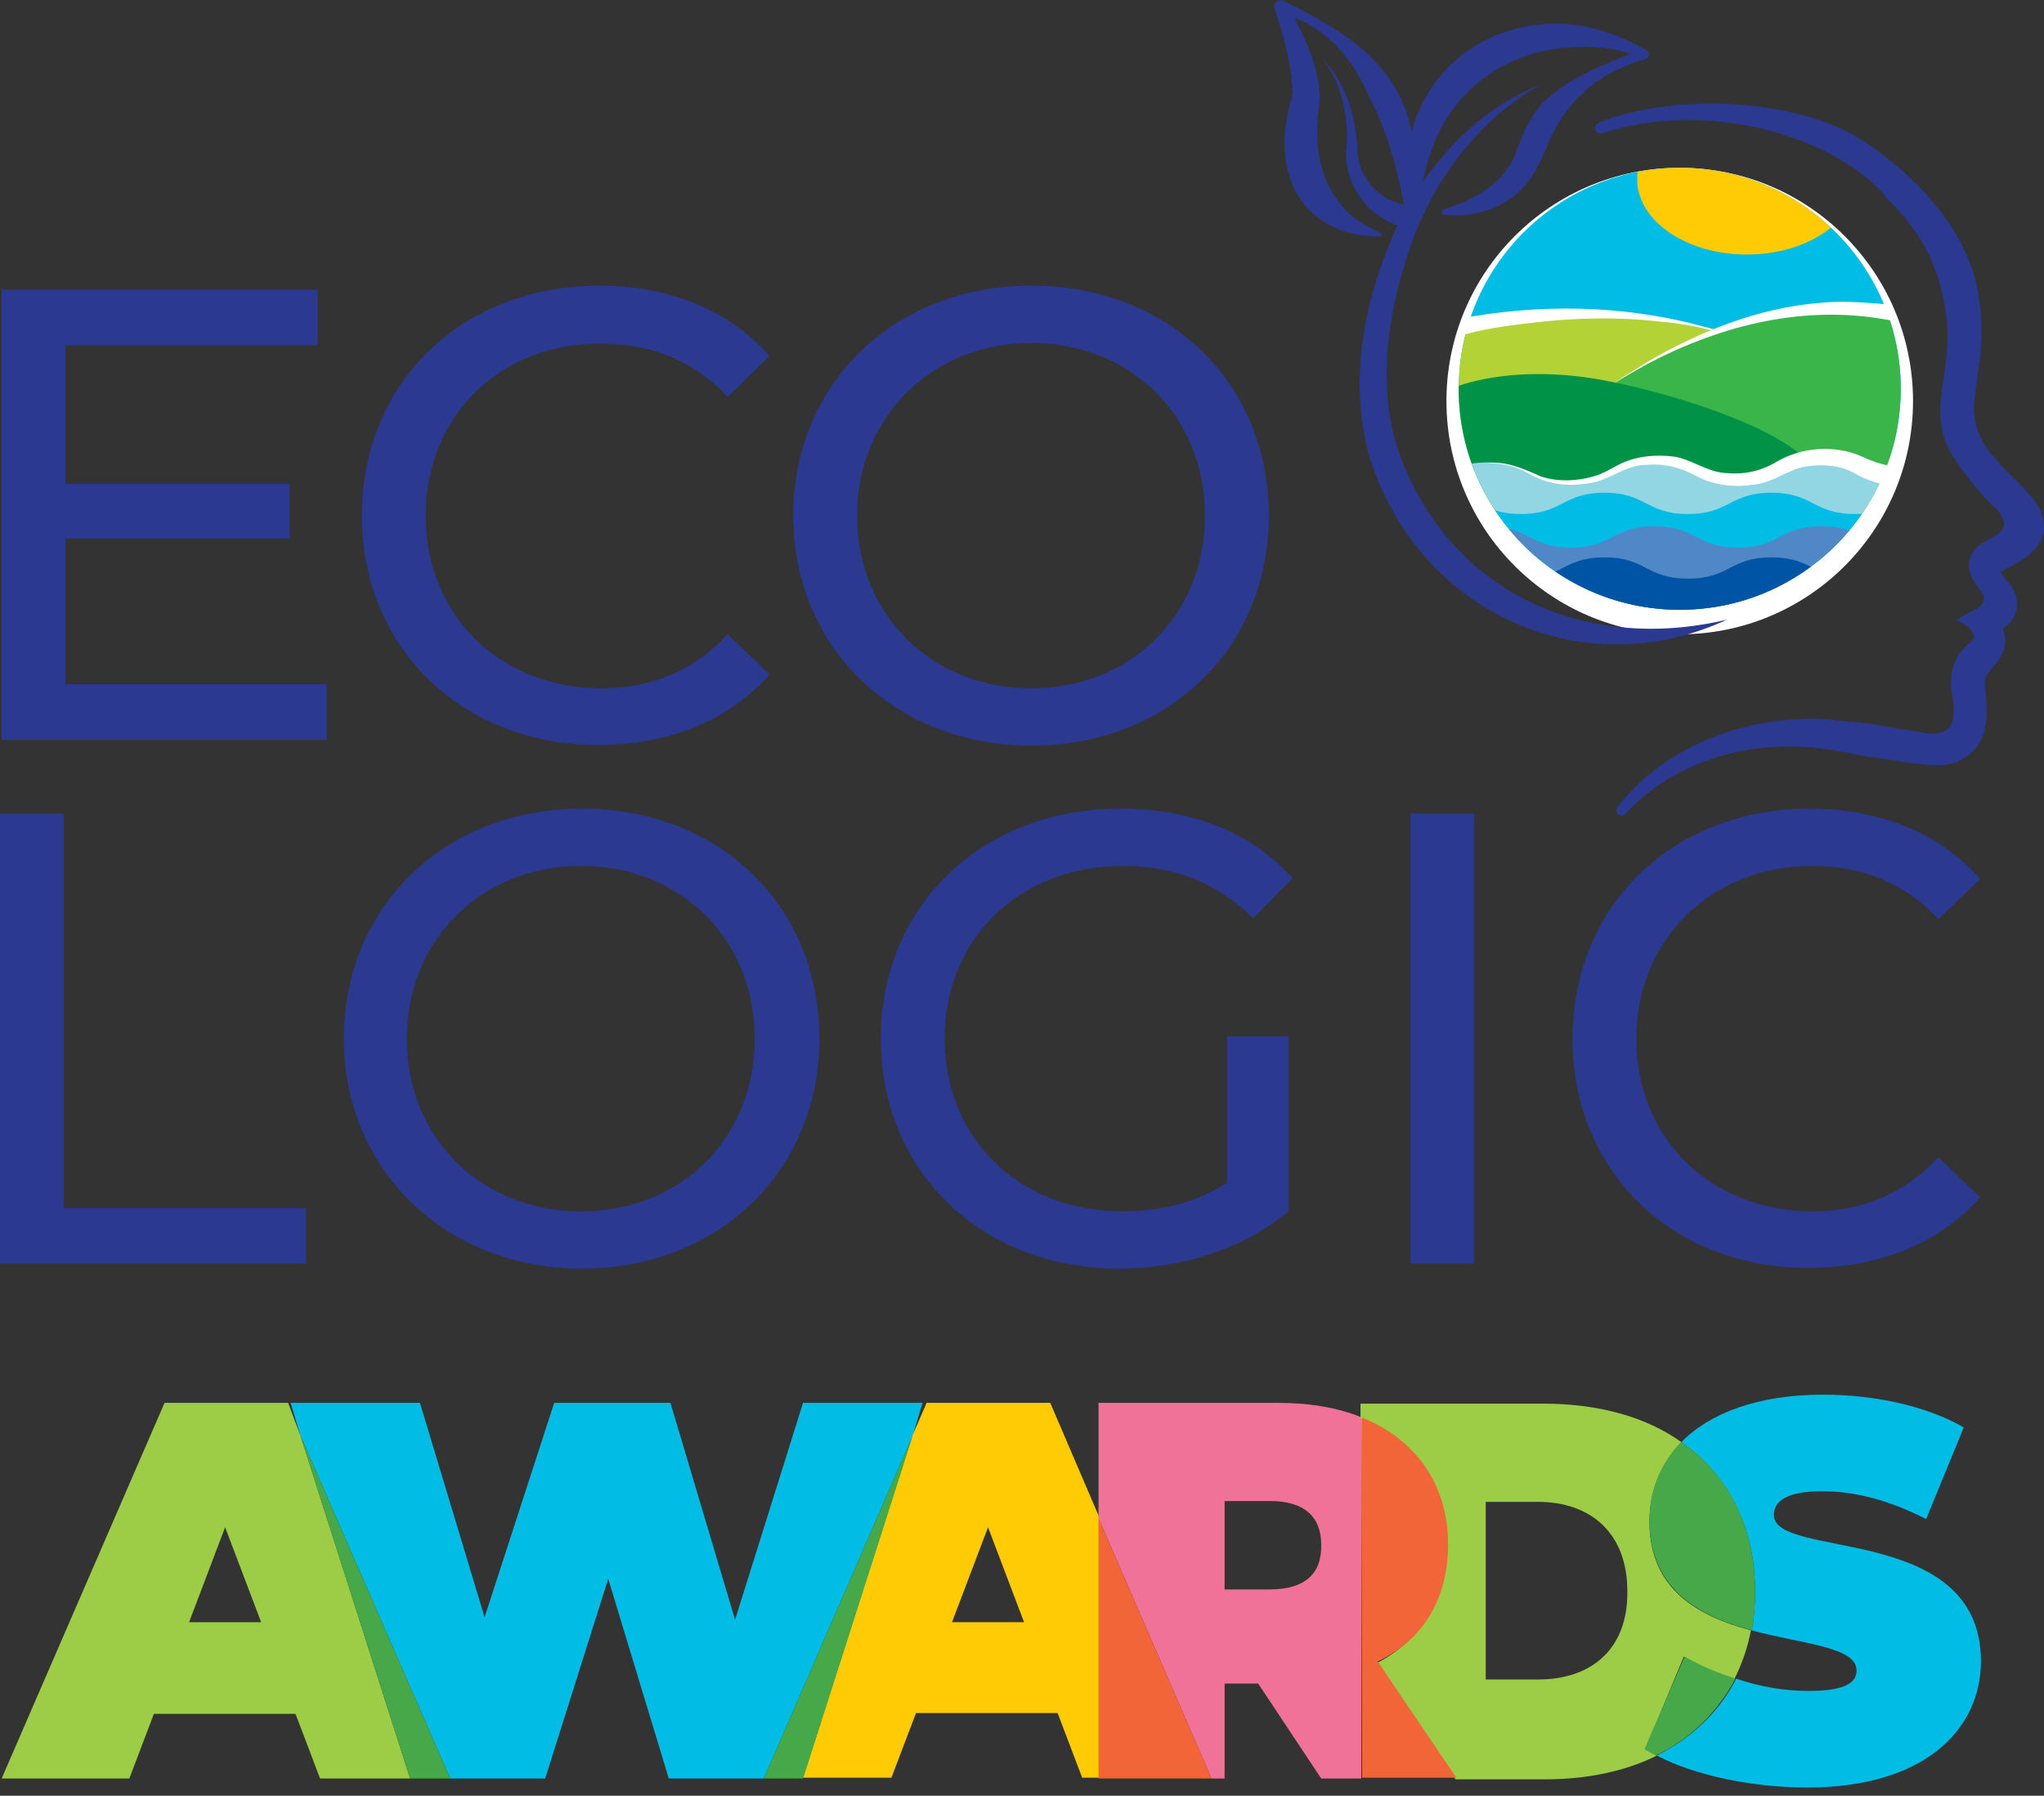
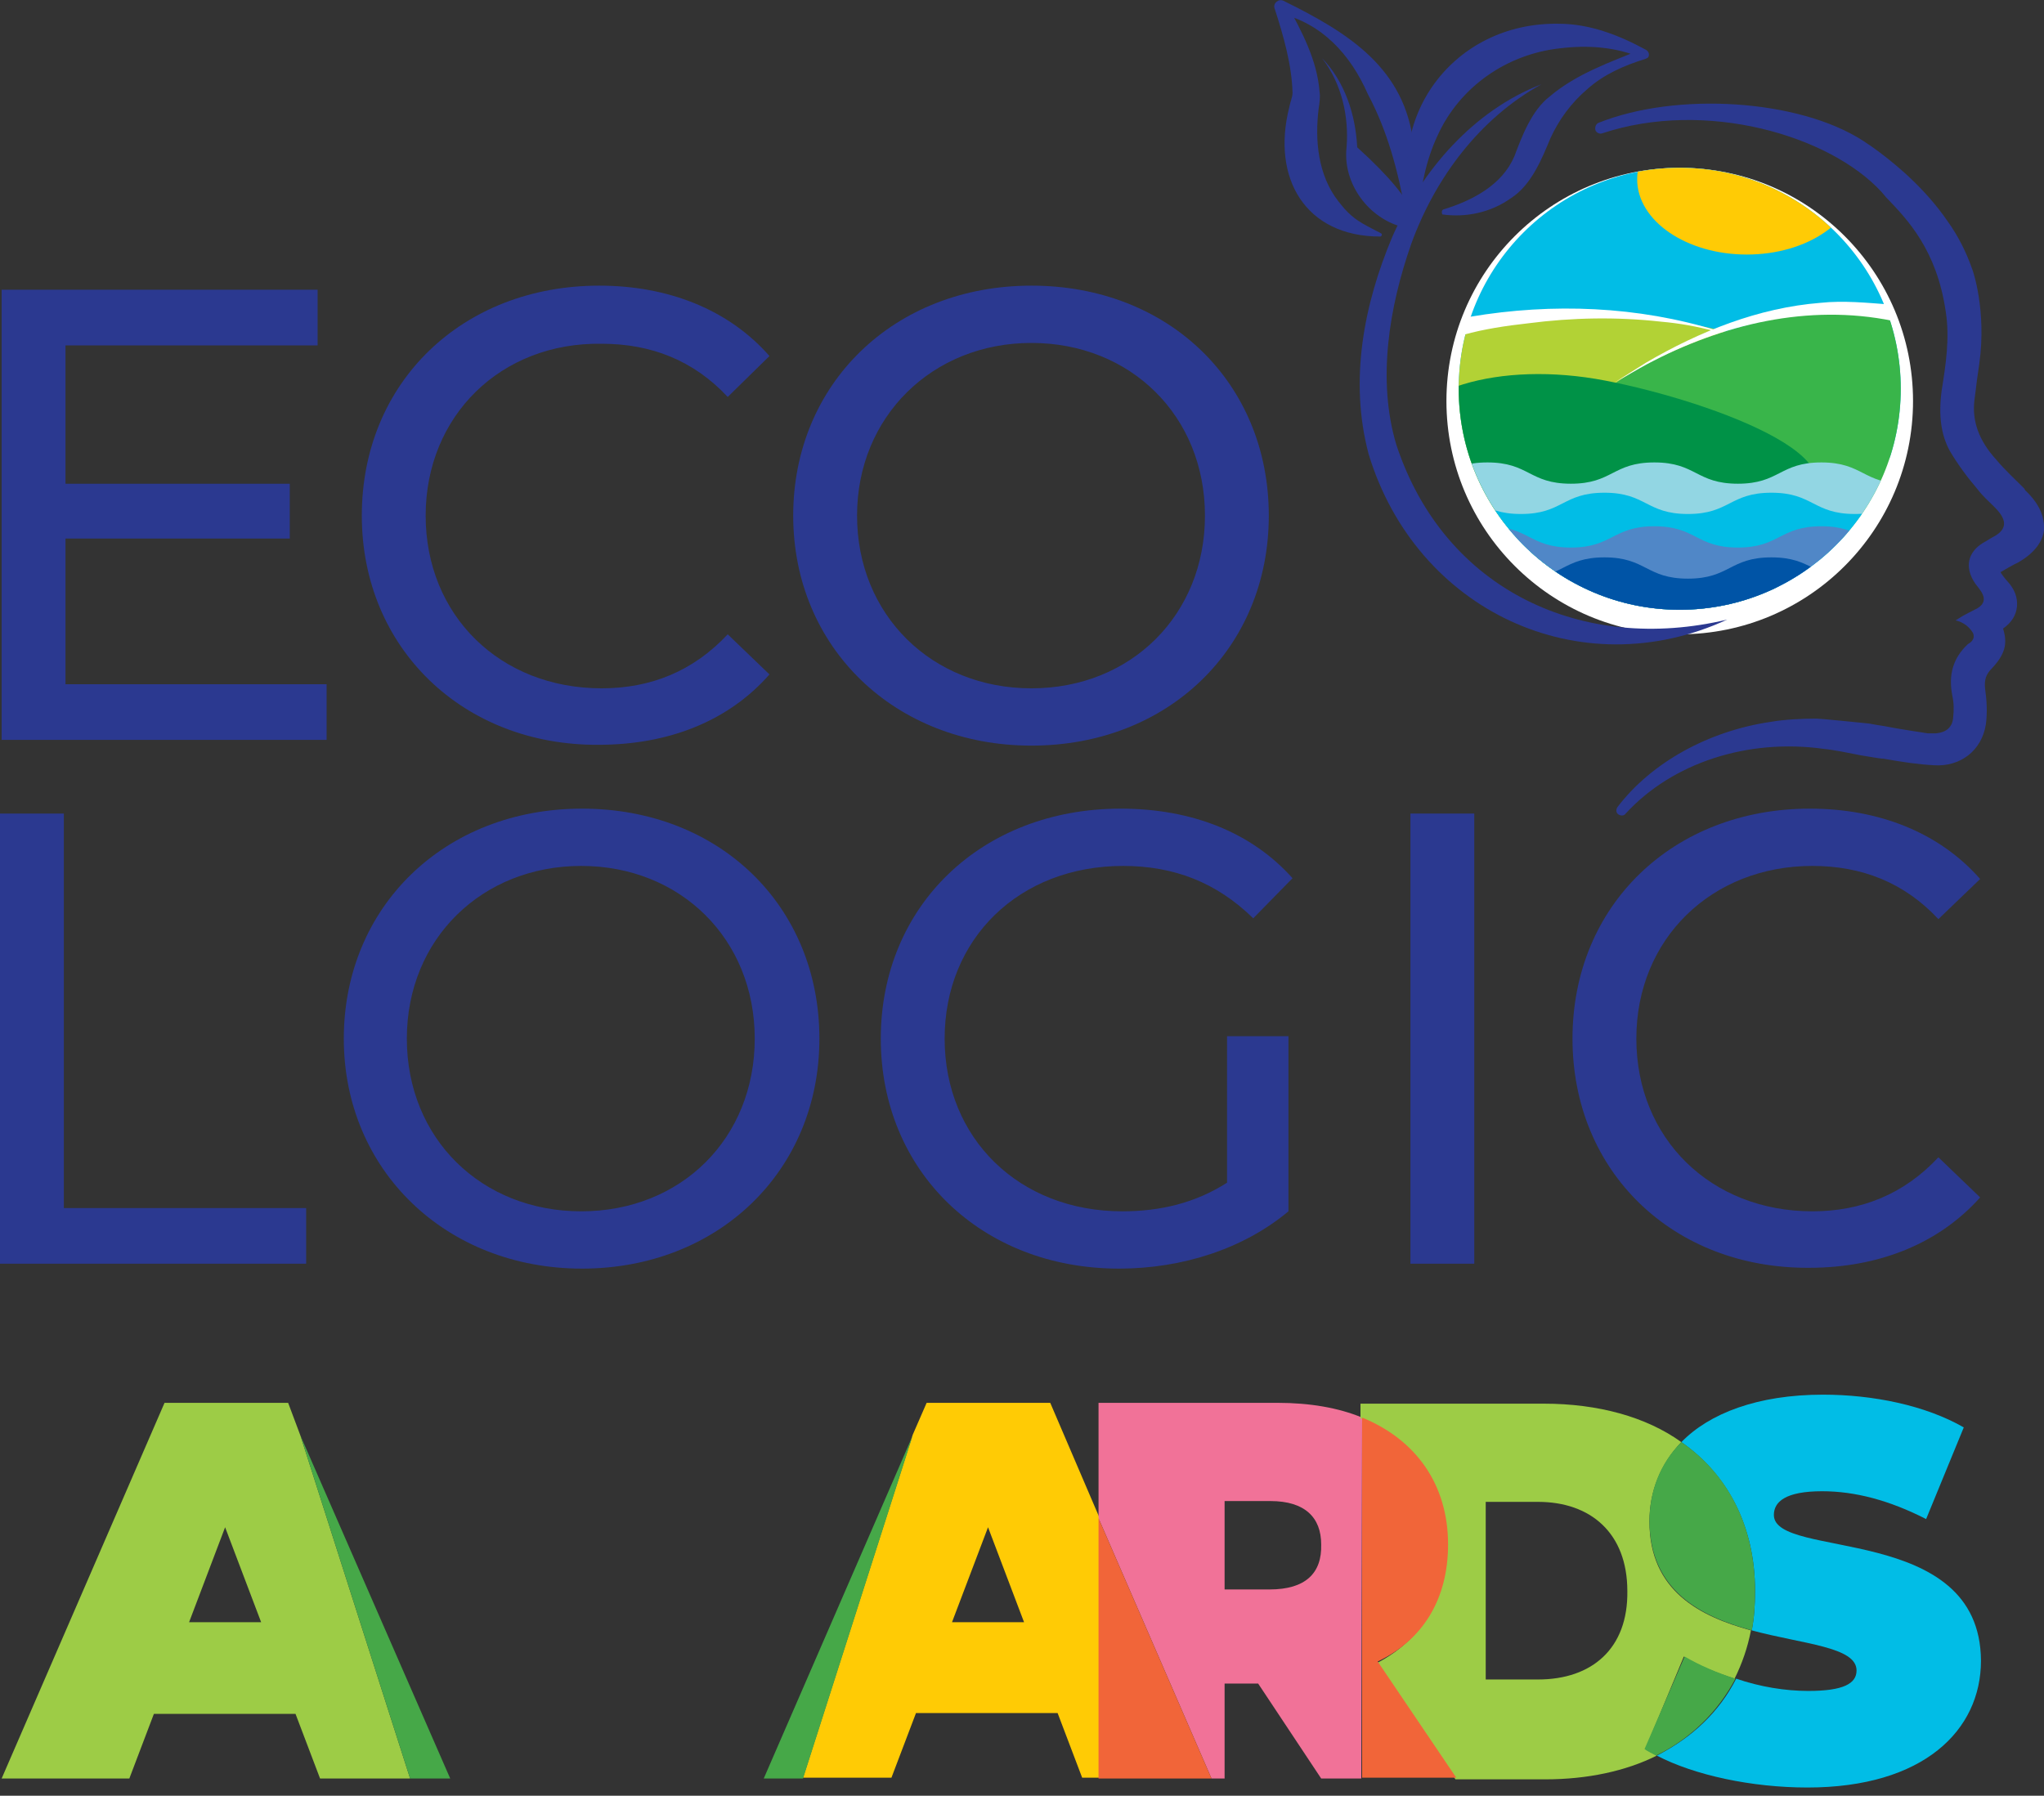
<svg xmlns="http://www.w3.org/2000/svg" xmlns:xlink="http://www.w3.org/1999/xlink" version="1.1" id="Layer_2_00000135672763837900987080000014415057069147453360_" x="0px" y="0px" viewBox="0 0 249.7 219.4" style="enable-background:new 0 0 249.7 219.4;" xml:space="preserve">
  <rect x="0" y="0" width="249.7" height="219.4" fill="#333333" stroke="none" />
  <style type="text/css">
	.st0{fill:#2B3990;}
	.st1{fill:none;}
	.st2{fill:#01BDE6;}
	.st3{fill:#FFCB05;}
	.st4{fill:#46A848;}
	.st5{fill:#F17298;}
	.st6{fill:#F16539;}
	.st7{fill:#9DCC46;}
	.st8{fill:#FFFFFF;}
	.st9{clip-path:url(#SVGID_00000155844293711195882380000018277156313896240514_);}
	.st10{fill:#B2D235;}
	.st11{fill:#39B54A;}
	.st12{fill:#009247;}
	.st13{fill:#017043;}
	.st14{clip-path:url(#SVGID_00000176753715453467143570000007760228830184291456_);}
	.st15{fill:#92D6E3;}
	.st16{fill:#5087C7;}
	.st17{fill:#0054A6;}
</style>
  <g>
    <path class="st0" d="M39.9,83.6v6.8H0.2v-55h38.6v6.8H8v16.9h27.4v6.7H8v17.8L39.9,83.6L39.9,83.6z" />
    <path class="st0" d="M44.2,63c0-16.3,12.3-28.1,29-28.1c8.4,0,15.8,2.9,20.8,8.6l-5.1,5C84.7,44,79.5,42,73.5,42   C61.2,41.8,52,50.8,52,63s9.1,21.1,21.5,21.1c6,0,11.2-2.1,15.4-6.6l5.1,4.9C89,88.1,81.7,91,73.1,91C56.6,91.1,44.2,79.2,44.2,63z   " />
    <path class="st0" d="M96.9,63c0-16.1,12.3-28.1,29.1-28.1s29,11.9,29,28.1s-12.3,28.1-29,28.1S96.9,79.1,96.9,63z M147.2,63   c0-12.2-9.1-21.1-21.2-21.1s-21.3,9-21.3,21.1s9.1,21.1,21.3,21.1S147.2,75.1,147.2,63z" />
  </g>
  <g>
    <path class="st0" d="M0,99.4h7.8v48.2h29.6v6.8H0C0,154.4,0,99.4,0,99.4z" />
    <path class="st0" d="M42,126.9c0-16.1,12.3-28.1,29.1-28.1s29,11.9,29,28.1S87.7,155,71.1,155S42,143,42,126.9z M92.2,126.9   c0-12.2-9.1-21.1-21.2-21.1s-21.3,8.9-21.3,21.1S58.8,148,71,148S92.2,139.1,92.2,126.9z" />
    <path class="st0" d="M149.9,126.6h7.5V148c-5.5,4.6-13,7-20.7,7c-16.8,0-29.1-11.9-29.1-28.1s12.3-28.1,29.3-28.1   c8.7,0,16,2.9,21,8.5l-4.8,4.9c-4.5-4.4-9.7-6.4-15.9-6.4c-12.7,0-21.8,8.9-21.8,21.1s9.1,21.1,21.7,21.1c4.6,0,8.9-1,12.8-3.5   V126.6z" />
    <path class="st0" d="M172.3,99.4h7.8v55h-7.8V99.4z" />
    <path class="st0" d="M192.1,126.9c0-16.3,12.3-28.1,29-28.1c8.4,0,15.8,2.9,20.8,8.6l-5.1,4.9c-4.2-4.5-9.4-6.5-15.4-6.5   c-12.3,0-21.5,8.9-21.5,21.1S209,148,221.4,148c6,0,11.2-2.1,15.4-6.6l5.1,4.9c-5,5.6-12.3,8.6-20.9,8.6   C204.4,155,192.1,143.2,192.1,126.9L192.1,126.9z" />
  </g>
  <g>
    <polygon class="st1" points="116.3,198.2 125.1,198.2 120.7,186.6  " />
    <path class="st1" d="M188.5,183.5H182v21.7h6.4c6.4,0,10.9-3.8,10.9-10.9C199.4,187.4,195,183.5,188.5,183.5z" />
    <path class="st1" d="M221.3,206.5c4.3,0,5.9-0.9,5.9-2.5c0-2.9-6.4-3.2-12.8-4.9c-0.4,2.1-1.1,4.1-2,5.9   C215.4,206,218.5,206.5,221.3,206.5z" />
    <polygon class="st1" points="22.9,198.2 31.8,198.2 27.4,186.6  " />
    <path class="st1" d="M155.4,183.4h-5.5v10.8h5.6c4.2,0,6.2-2,6.2-5.3C161.7,185.4,159.7,183.4,155.4,183.4z" />
-     <polygon class="st2" points="111.5,175.4 112.7,171.4 98.1,171.4 89.8,197.9 81.9,171.4 67.7,171.4 59.2,197.6 51.3,171.4    35.5,171.4 36.7,175.4 55,217.3 50.1,217.3 50.1,217.3 66.6,217.3 74.3,192.9 81.7,217.3 98.1,217.3 98.1,217.3 93.3,217.3  " />
    <path class="st3" d="M128.3,171.4h-15.1l-1.7,3.9l-13.4,41.9h10.8l3-7.9h17.3l3,7.9h2.1v-31.8L128.3,171.4z M116.3,198.2l4.4-11.6   l4.4,11.6H116.3z" />
    <polygon class="st4" points="93.3,217.3 98.1,217.3 111.5,175.4  " />
    <path class="st5" d="M166.4,173.2c-2.9-1.2-6.4-1.8-10.3-1.8h-21.9v14.1l13.8,31.8h-13.8l0,0h15.4v-11.6h4.1l7.7,11.6h16.4l0,0   h-11.5L166.4,173.2L166.4,173.2z M155.1,194.2h-5.5v-10.8h5.6c4.2,0,6.2,2,6.2,5.3C161.5,192.2,159.5,194.2,155.1,194.2z" />
    <polygon class="st6" points="134.2,185.5 134.2,217.3 148,217.3  " />
    <path class="st7" d="M205.7,202.4c1.8,1.1,4,2,6.2,2.7c0.9-1.8,1.6-3.8,2-5.9c-6.2-1.7-12.4-4.8-12.4-13.3c0-3.6,1.3-7,3.9-9.7   c-4.3-3.1-10.2-4.7-16.8-4.7h-22.4v1.8c6.6,2.6,10.5,8.1,10.5,15.5c0,6.6-3.1,11.6-8.5,14.4l9.6,14.2h11c5.1,0,9.8-1,13.6-2.9   c-0.5-0.3-1-0.5-1.4-0.8L205.7,202.4z M187.9,205.2h-6.4v-21.7h6.4c6.4,0,10.9,3.8,10.9,10.9C198.9,201.4,194.5,205.2,187.9,205.2z   " />
    <path class="st6" d="M176.9,188.7c0-7.3-3.9-12.8-10.5-15.5v44h11.5l-9.6-14.2C173.8,200.4,176.9,195.4,176.9,188.7z" />
    <path class="st2" d="M216.7,185.1c0-1.6,1.4-2.9,5.9-2.9c4,0,8.2,1.1,12.7,3.4l4.6-11.2c-4.7-2.7-11.1-4-17.2-4   c-8,0-13.9,2.3-17.3,5.8c5.6,3.9,9,10.2,9,18.2c0,1.7-0.1,3.2-0.4,4.8c6.3,1.7,12.8,2,12.8,4.9c0,1.6-1.6,2.5-5.9,2.5   c-2.8,0-5.9-0.5-8.8-1.5c-2.1,4.1-5.4,7.2-9.7,9.4c4.6,2.4,11.6,3.9,18.4,3.9c14.2,0,21.2-7,21.2-15.5   C241.9,186,216.7,190.6,216.7,185.1z" />
    <path class="st4" d="M212,205.1c-2.2-0.7-4.3-1.6-6.2-2.7l-4.9,11.3c0.4,0.3,0.9,0.5,1.4,0.8C206.6,212.4,209.9,209.1,212,205.1z" />
    <path class="st4" d="M214,199.2c0.3-1.5,0.4-3.1,0.4-4.8c0-7.9-3.3-14.3-9-18.2c-2.6,2.6-3.9,6-3.9,9.7   C201.6,194.4,207.8,197.5,214,199.2z" />
    <path class="st7" d="M35.2,171.4H20.1L0.2,217.3h15.6l3-7.9h17.3l3,7.9h11l-13.4-41.9L35.2,171.4z M23.1,198.2l4.4-11.6l4.4,11.6   H23.1z" />
    <polygon class="st4" points="36.7,175.4 50.1,217.3 55,217.3  " />
  </g>
  <g>
    <circle class="st8" cx="205.2" cy="49" r="28.5" />
    <path class="st0" d="M247.4,59.9l-0.1-0.2c-1.1-1.1-2.4-2.3-3.4-3.5c-2.2-2.4-3-4.8-2.7-7.3c0.1-0.8,0.2-1.5,0.3-2.4   c0.1-0.7,0.2-1.4,0.3-2.1c0.9-6.5-0.8-11.4-0.9-11.6c-0.7-2-1.7-4-3-5.8c-1.3-1.9-2.9-3.7-4.6-5.3c-0.3-0.3-2.9-2.7-5.7-4.5   c-7.9-5.1-22.8-6-32.3-2.2c-0.3,0.1-0.5,0.5-0.4,0.9c0.1,0.3,0.5,0.5,0.8,0.4c12.6-4.2,27.8,0.2,34.2,7.2l0.5,0.6   c2.6,2.7,6.2,6.4,7.3,14c0.5,3.2,0,6.5-0.5,9.6c-0.4,3-0.1,5.4,1,7.4c1,1.7,2.2,3.3,3.4,4.7c0.6,0.8,1.3,1.4,2,2.1   c1,1,2.2,2.5-0.1,3.7c-0.4,0.2-0.8,0.5-1.2,0.7c-2,1.2-2.3,3.1-1,5c0.5,0.7,1.9,2,0.3,3c-1.2,0.6-1.9,1-1.9,1l-0.8,0.5   c0,0,1.3,0.2,2.1,1.5c0,0,0.5,0.8-0.6,1.4c-1.8,1.7-2.4,3.7-1.9,6.3c0.2,0.9,0.2,1.8,0.1,2.7c-0.1,1.2-0.9,1.8-2.1,1.9   c-0.3,0-0.7,0-1,0c0,0-4-0.6-5.4-0.9c-0.1,0-1.3-0.2-1.8-0.3c-1-0.1-5.9-0.6-6.4-0.6c-1.7,0-3.9,0.1-5.6,0.4   c-7.5,1.1-14.5,4.9-18.7,10.4c-0.2,0.3-0.2,0.7,0.1,0.9c0.3,0.2,0.7,0.2,0.9-0.1c5.7-6.2,14.9-9.2,24.2-7.9   c1.1,0.1,3.1,0.5,4.6,0.8c1.8,0.3,2.4,0.4,2.7,0.4c2.3,0.4,4.2,0.7,6.2,0.8c3.2,0.2,5.8-1.8,6.3-5c0.2-1.5,0.1-3-0.1-4.4   c-0.1-1,0.1-1.7,0.8-2.4c1.6-1.7,2-3,1.4-4.9c1-0.7,1.6-1.6,1.7-2.7c0.1-1.1-0.3-2.1-1.1-3c-0.3-0.3-0.9-1.1-0.9-1.2   c0,0,1.7-1,2-1.1c2-1.1,3.1-2.5,3.3-4C249.8,63.1,249.1,61.5,247.4,59.9L247.4,59.9z" />
    <path class="st0" d="M171.7,26c-0.9-5.1-2.2-10-4.6-14.5c-2.1-4.8-5.6-8.7-10.9-9.9l1-1.1c1.8,3.3,3.7,6.8,4,10.7   c0.1,0.6,0,1.4-0.1,2c-0.5,3.9-0.1,8.2,2.4,11.4c1.7,2.2,2.7,2.6,5.2,3.9c0.2,0.1,0.1,0.4-0.1,0.4c-9.1,0-13.3-7.1-11.1-15.8   c0.1-0.6,0.4-1.2,0.4-1.8c-0.1-3.4-1.1-6.9-2.2-10.3c-0.2-0.6,0.5-1.2,1.1-0.9c7.9,3.9,14.9,8.2,15.9,17.7c0.3,2.8,0.3,5.6-0.6,8.2   C172,26.3,171.7,26.2,171.7,26" />
-     <path class="st0" d="M171.6,27.8c-4.4-1-7.6-5.4-7.1-9.8c0.3-3.8-0.6-7.8-3-10.9c2.8,2.9,4.1,6.9,4.3,10.9c0,3.7,2.7,6.6,6.2,7.1   C174,25.4,173.5,28.2,171.6,27.8" />
+     <path class="st0" d="M171.6,27.8c-4.4-1-7.6-5.4-7.1-9.8c0.3-3.8-0.6-7.8-3-10.9c2.8,2.9,4.1,6.9,4.3,10.9C174,25.4,173.5,28.2,171.6,27.8" />
    <path class="st0" d="M211,75.7c-17.6,4.2-34.5-3.5-40.4-21.3c-2.4-7.9-0.9-16.9,1.8-24.6c2.9-8,8.3-15.3,15.9-19.5   c-8.3,3.2-14.6,10.5-18.2,18.6c-3.5,8.3-5.3,17.6-2.9,26.6C173,74.6,193,84,211,75.7L211,75.7L211,75.7z" />
    <path class="st0" d="M176.3,25.6c3.6-1.1,7.2-3,8.7-6.5c0.9-2.4,2.1-5.6,4.3-7.3c3.3-2.8,7.4-4.2,11.3-5.8v1.1   c-3.2-1.4-6.7-1.6-10-1.2c-6.5,0.7-12.3,4.7-15,10.7c-1.4,3-2.1,6.4-2.3,10c0,0.2-0.3,0.3-0.4,0.1c-4.1-12.2,4.6-24,17.5-23.8   c3.8,0,7.4,1.4,10.7,3.2c0.3,0.2,0.4,0.5,0.3,0.8c-0.1,0.2-0.2,0.2-0.4,0.3c-2.6,0.8-5.1,1.9-7.1,3.7c-2,1.7-3.5,3.8-4.5,6   c-1,2.4-2.3,5.7-4.8,7.3c-2.5,1.8-5.6,2.4-8.4,2C176.1,26,176.1,25.7,176.3,25.6" />
    <path class="st8" d="M179.6,38.4l-0.8,2.1v0.1c2.5-0.7,5.2-1.1,7.9-1.4c5.4-0.7,10.8-0.8,16.2-0.2c2.7,0.2,5.4,0.8,8,1.5   C200.9,37.2,190,36.7,179.6,38.4z" />
    <g>
      <path class="st8" d="M230.7,37c-2.7-0.2-5.6-0.5-8.4-0.2c-7.6,0.6-14.8,3.5-21.3,7.3c-1.3,0.8-2.5,1.6-3.8,2.4    c1.3-0.7,2.6-1.5,3.9-2.2c9.2-4.9,19.7-7.4,30-5.3c0.1,0,0.2,0,0.3,0L230.7,37z" />
      <path class="st8" d="M231.2,39L231.2,39L231.2,39z" />
    </g>
    <g>
      <g>
        <g>
          <g>
            <defs>
              <circle id="SVGID_1_" cx="205.2" cy="47.5" r="27" />
            </defs>
            <clipPath id="SVGID_00000059267530223756206340000009074381951262564788_">
              <use xlink:href="#SVGID_1_" style="overflow:visible;" />
            </clipPath>
            <g style="clip-path:url(#SVGID_00000059267530223756206340000009074381951262564788_);">
              <path class="st2" d="M241.8,35.6c0,14.9-14.3,26.9-31.9,26.9s-38.5-3.8-38.5-18.7s20.8-35.2,38.5-35.2S241.8,20.7,241.8,35.6        L241.8,35.6z" />
              <path class="st10" d="M222.3,50.1c0,8.4-12.4,15.1-27.7,15.1s-27.7-6.8-27.7-15.2s9.9-11.5,25.3-11.5S222.3,41.8,222.3,50.1        L222.3,50.1z" />
              <path class="st11" d="M247.9,53.5c0,8.4-12.4,15.1-27.7,15.1s-27.7-6.8-27.7-15.2c0-3,3.8-6.5,9.4-9.3        c9.7-5,24.7-8.3,33.9-5.2C251.7,44.2,247.9,45.1,247.9,53.5L247.9,53.5z" />
              <path class="st12" d="M217.4,63.2c-7.4,3.2-12.9,10.3-25.9,7.8s-22.6-10-21.3-16.7s12.9-10.3,25.9-7.8S231.6,57.1,217.4,63.2        L217.4,63.2z" />
              <path class="st13" d="M218,74.5c0,6.2-13.6,11.6-22.9,11.6s-16.9-5-16.9-11.2s7.6-11.2,16.9-11.2S218,68.3,218,74.5L218,74.5z        " />
              <ellipse class="st3" cx="213.4" cy="21.9" rx="13.4" ry="9.2" />
            </g>
          </g>
          <g>
            <defs>
              <circle id="SVGID_00000026857910320043564760000017740665430636769971_" cx="205.2" cy="47.5" r="27" />
            </defs>
            <clipPath id="SVGID_00000162330816832114045360000012141597252277343671_">
              <use xlink:href="#SVGID_00000026857910320043564760000017740665430636769971_" style="overflow:visible;" />
            </clipPath>
            <g style="clip-path:url(#SVGID_00000162330816832114045360000012141597252277343671_);">
              <path class="st15" d="M294.7,59.1c-0.3,0-0.5,0-0.8,0c-5.1,0-5.1-2.6-10.2-2.6s-5.1,2.6-10.2,2.6s-5.1-2.6-10.2-2.6        s-5.1,2.6-10.2,2.6c-5.1,0-5.1-2.6-10.2-2.6c-5.1,0-5.1,2.6-10.2,2.6c-5.1,0-5.1-2.6-10.2-2.6c-5.1,0-5.1,2.6-10.2,2.6        c-5.1,0-5.1-2.6-10.2-2.6c-5.1,0-5.1,2.6-10.2,2.6c-5.1,0-5.1-2.6-10.2-2.6c-5.1,0-5.1,2.6-10.2,2.6c-3.1,0-4.3-1-6-1.7v13.9        h128.9V59.1H294.7z" />
              <path class="st2" d="M294.7,60.7c-2.2,0.7-3.2,2.1-6.9,2.1c-5.1,0-5.1-2.6-10.2-2.6s-5.1,2.6-10.2,2.6s-5.1-2.6-10.2-2.6        s-5.1,2.6-10.2,2.6c-5.1,0-5.1-2.6-10.2-2.6c-5.1,0-5.1,2.6-10.2,2.6c-5.1,0-5.1-2.6-10.2-2.6c-5.1,0-5.1,2.6-10.2,2.6        c-5.1,0-5.1-2.6-10.2-2.6c-5.1,0-5.1,2.6-10.2,2.6c-5.1,0-5.1-2.6-10.2-2.6c-5.1,0-5.1,2.5-10.1,2.6V75h128.9V60.7H294.7z" />
              <path class="st16" d="M294.7,75.3v-8.4c-0.3,0-0.5,0-0.8,0c-5.1,0-5.1-2.6-10.2-2.6s-5.1,2.6-10.2,2.6s-5.1-2.6-10.2-2.6        s-5.1,2.6-10.2,2.6c-5.1,0-5.1-2.6-10.2-2.6c-5.1,0-5.1,2.6-10.2,2.6c-5.1,0-5.1-2.6-10.2-2.6c-5.1,0-5.1,2.6-10.2,2.6        c-5.1,0-5.1-2.6-10.2-2.6c-5.1,0-5.1,2.6-10.2,2.6c-5.1,0-5.1-2.6-10.2-2.6c-5.1,0-5.1,2.6-10.2,2.6c-3.1,0-4.3-1-6-1.7v10.1        H294.7z" />
              <path class="st17" d="M294.7,75.3v-6.7c-2.2,0.7-3.2,2.1-6.9,2.1c-5.1,0-5.1-2.6-10.2-2.6s-5.1,2.6-10.2,2.6        s-5.1-2.6-10.2-2.6s-5.1,2.6-10.2,2.6c-5.1,0-5.1-2.6-10.2-2.6c-5.1,0-5.1,2.6-10.2,2.6c-5.1,0-5.1-2.6-10.2-2.6        c-5.1,0-5.1,2.6-10.2,2.6c-5.1,0-5.1-2.6-10.2-2.6c-5.1,0-5.1,2.6-10.2,2.6c-5.1,0-5.1-2.6-10.2-2.6c-5.1,0-5.1,2.5-10.1,2.6        v4.7L294.7,75.3L294.7,75.3z" />
            </g>
          </g>
        </g>
      </g>
      <g>
        <path class="st8" d="M230.8,37.2c-2.7-0.2-5.6-0.5-8.4-0.2c-7.6,0.6-14.8,3.5-21.3,7.3c-1.3,0.8-2.5,1.6-3.8,2.4     c1.3-0.7,2.6-1.5,3.9-2.2c9.2-4.9,19.7-7.4,30-5.3c0.1,0,0.2,0,0.3,0L230.8,37.2z" />
        <path class="st8" d="M231.3,39.2L231.3,39.2L231.3,39.2z" />
      </g>
      <path class="st8" d="M209.8,40.4c-9.7-3-20.1-3.4-30.2-1.7l-0.8,2.1v0.1c2.5-0.7,5.2-1.1,7.9-1.4c5.4-0.7,10.8-0.8,16.2-0.2    c2.3,0.2,4.5,0.6,6.7,1.2L209.8,40.4z" />
-       <path class="st8" d="M231.7,57c-1.4-0.1-2.7-0.5-4.2-1.2c-3.3-1.5-7.5-1.2-10.6,0.7c-1.9,1.1-3.9,1.5-6,1.3    c-2.3-0.1-4.1-1.6-6.3-2c-2.3-0.3-4.8-0.1-6.9,1c-1,0.5-1.9,1.1-3,1.4c-2.1,0.6-4.4,0.7-6.5,0c-2-0.9-4.2-1.9-6.5-1.6    c1.1,0,2.3,0.1,3.3,0.5c1.1,0.3,2,1,3.1,1.4c2.1,0.9,4.5,0.9,6.8,0.4c2.2-0.6,3.9-2.1,6.2-2.1c2.2-0.2,4.2,0.3,6.2,1.4    c2.1,1.1,4.6,1.4,7,1c2.3-0.2,4.2-1.9,6.3-2.2c2-0.3,4.1-0.2,5.9,0.8c1.2,0.7,2.8,1.3,4.3,1.5C231.2,58.5,231.5,57.7,231.7,57z" />
    </g>
  </g>
</svg>